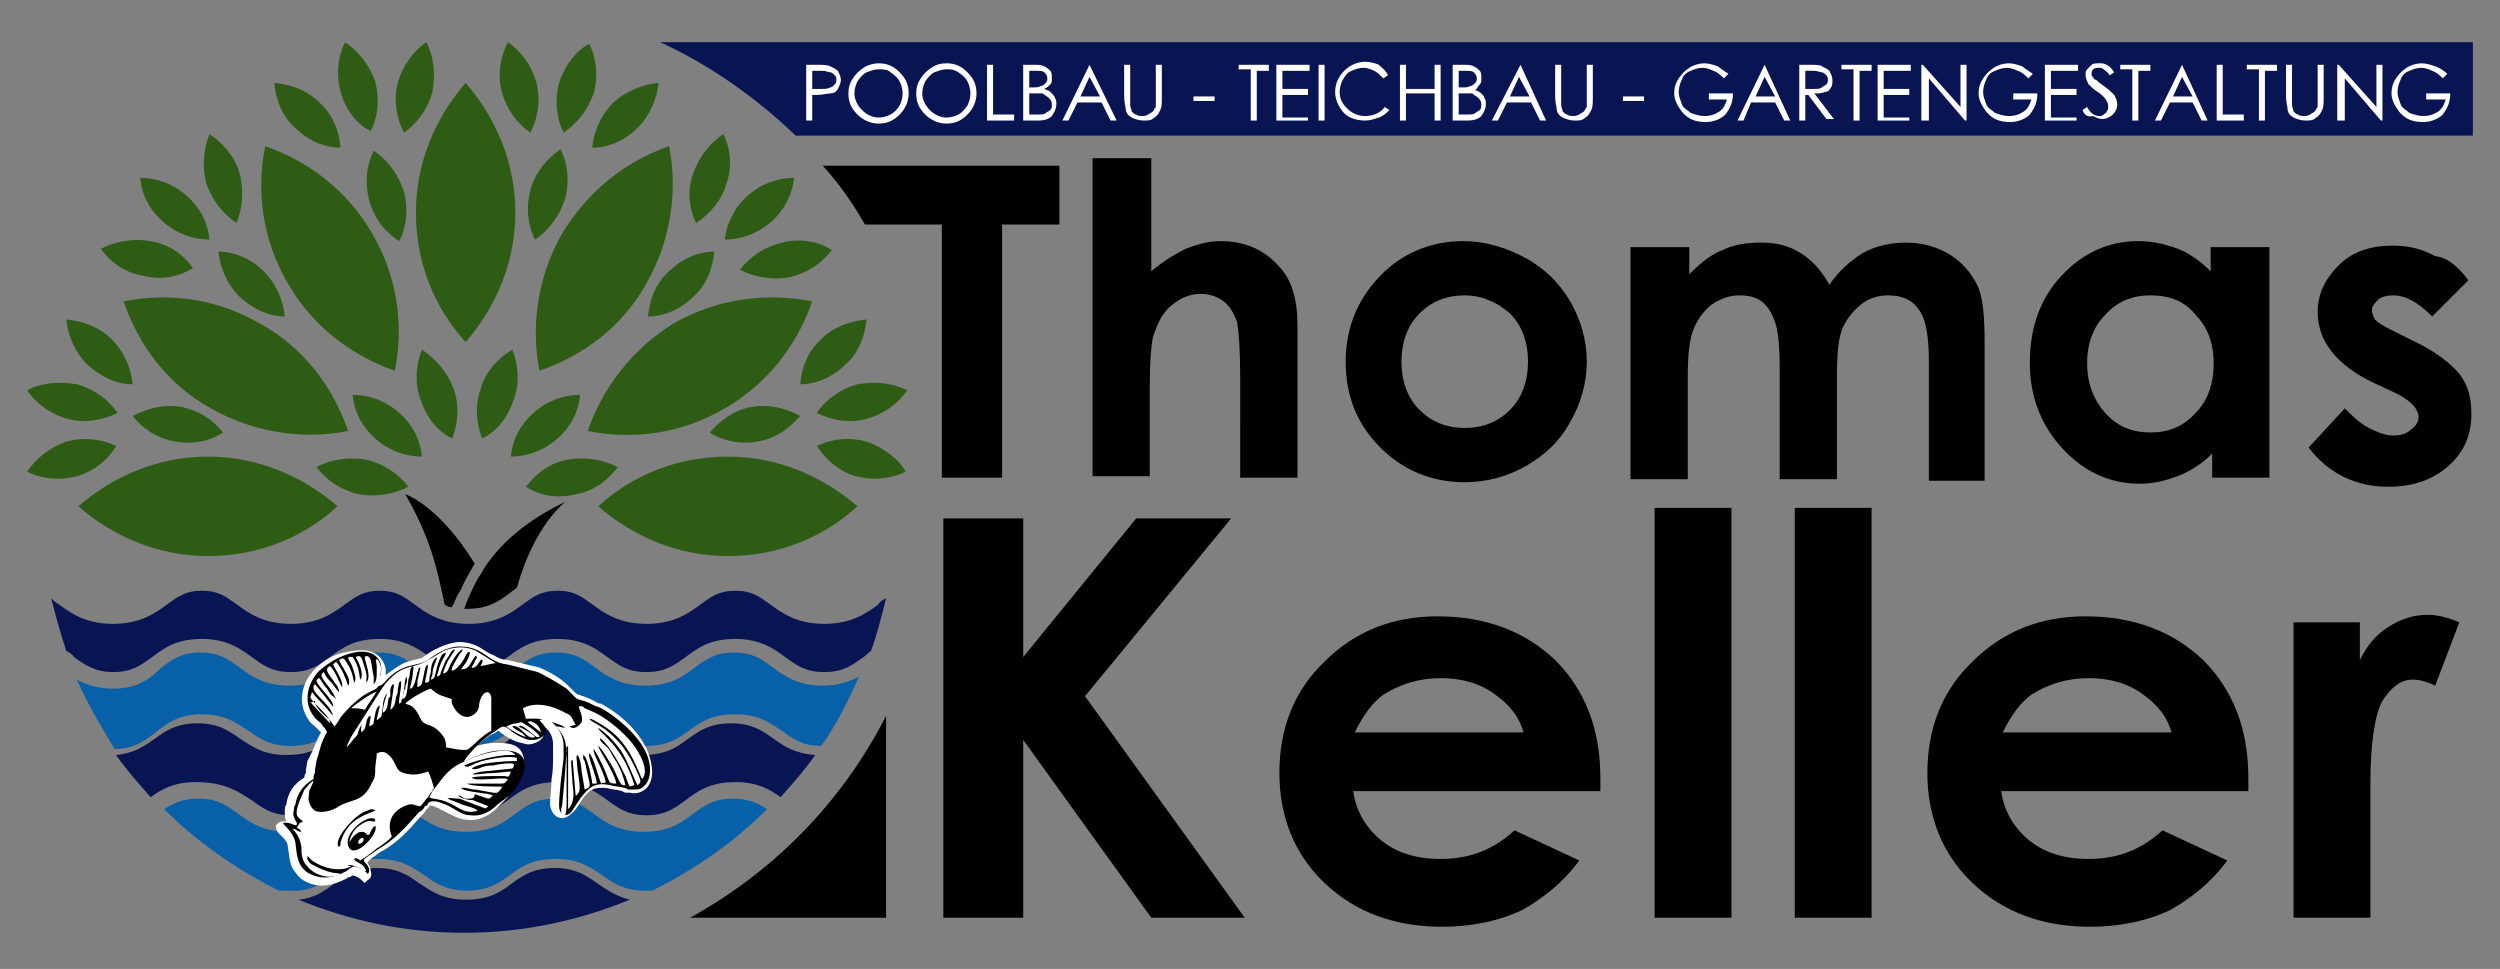
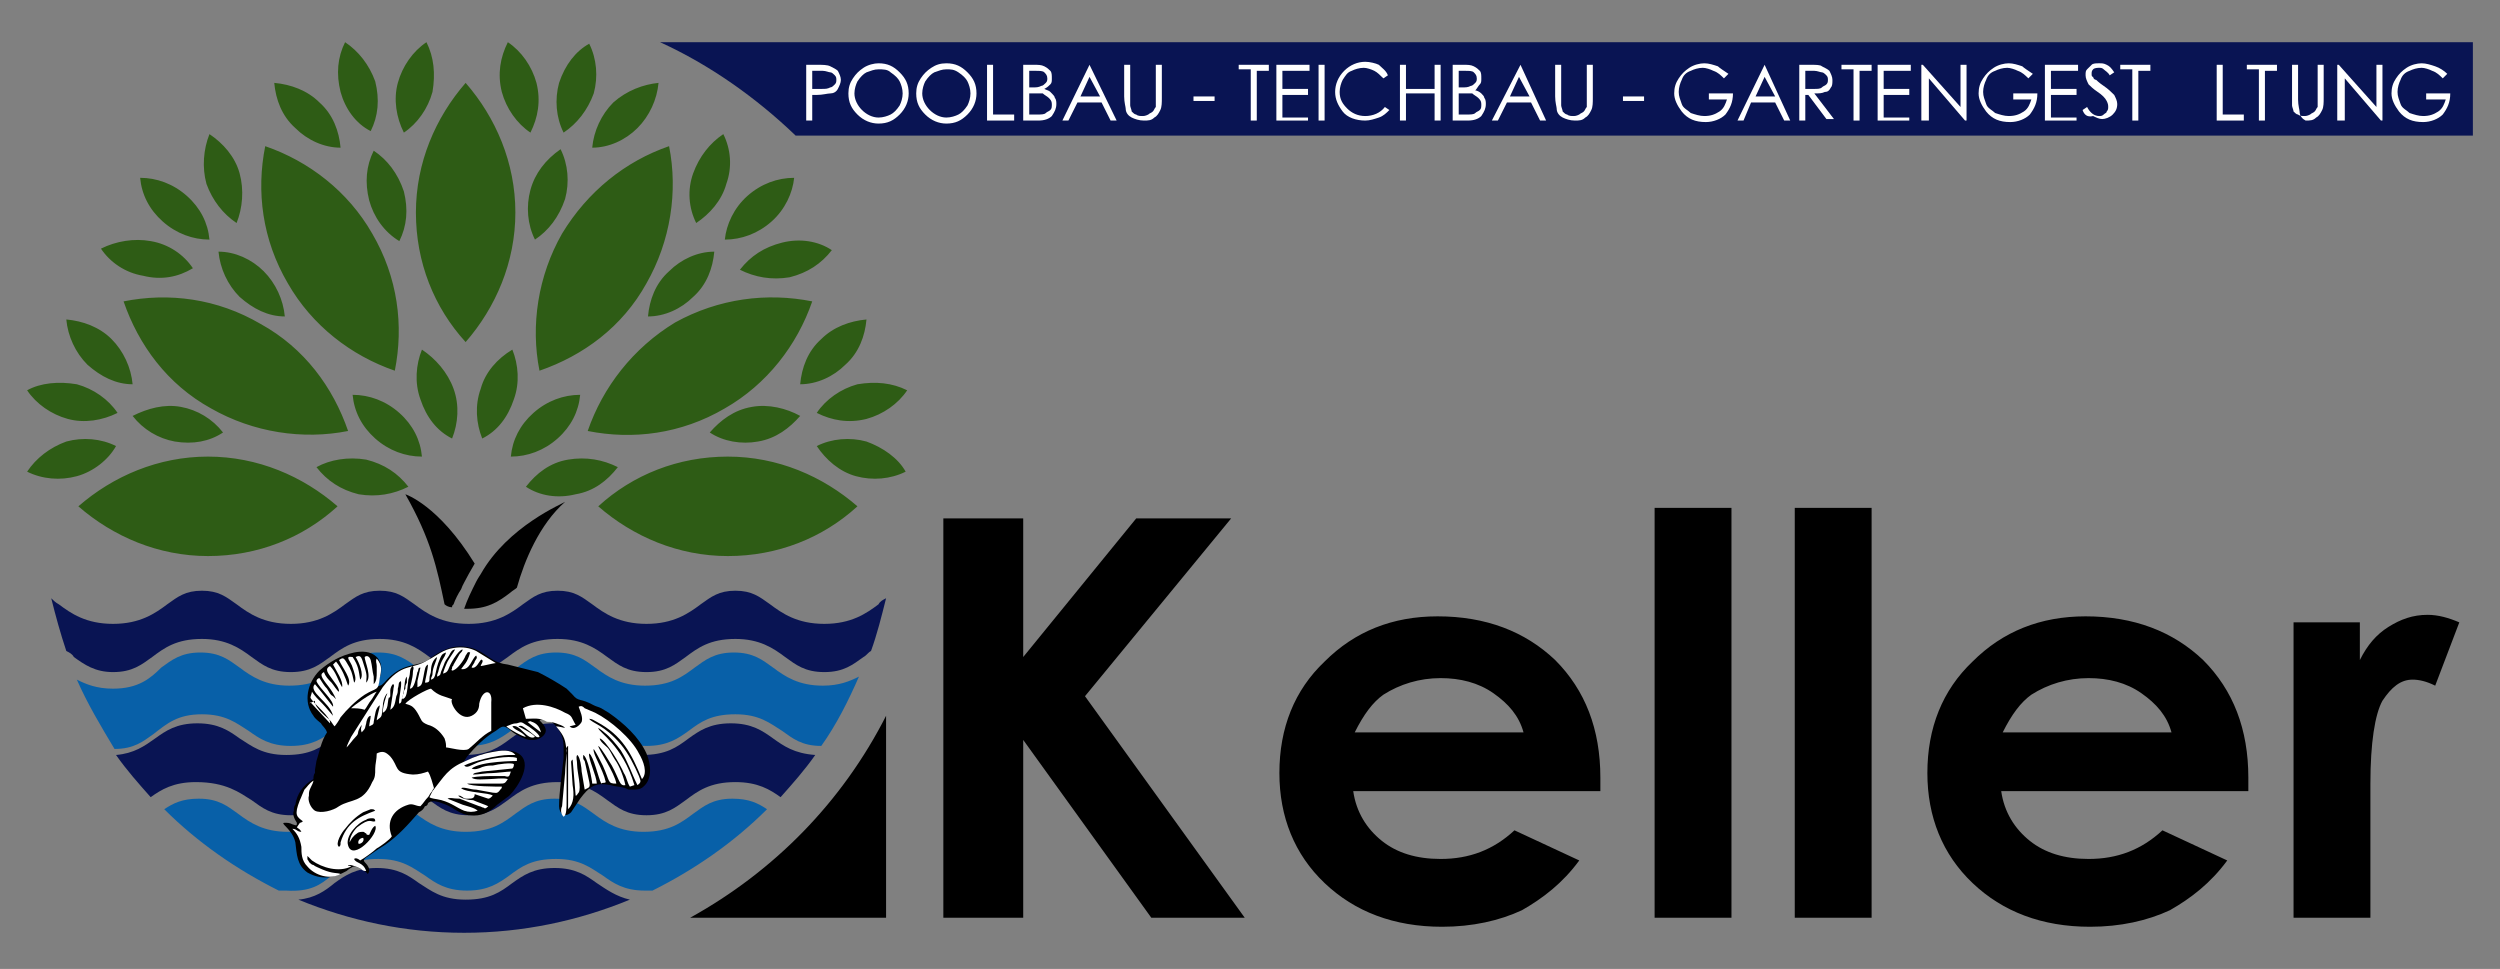
<svg xmlns="http://www.w3.org/2000/svg" version="1.1" id="Ebene_1" x="0px" y="0px" viewBox="0 0 165.9 64.3" style="enable-background:new 0 0 165.9 64.3;" xml:space="preserve">
  <rect x="0" y="0" width="165.9" height="64.3" fill="#808080" stroke="none" />
  <style type="text/css">
	.st0{fill-rule:evenodd;clip-rule:evenodd;fill:#091453;}
	.st1{fill:#FFFFFF;}
	.st2{fill-rule:evenodd;clip-rule:evenodd;}
	.st3{fill:#2E5C15;}
	.st4{fill:#091453;}
	.st5{fill:#0860A8;}
	.st6{fill-rule:evenodd;clip-rule:evenodd;fill:#FFFFFF;}
</style>
  <g>
-     <path d="M54.6,11h15.7v3.9h-3.8v16.8h-4V14.9h-5.1C56.6,13.5,55.7,12.2,54.6,11 M72.6,10.5h3.8V18c0.7-0.6,1.5-1.1,2.3-1.5   c0.8-0.3,1.5-0.5,2.3-0.5c1.5,0,2.8,0.5,3.8,1.6c0.9,0.9,1.3,2.2,1.3,4v10.1h-3.8V25c0-1.8-0.1-3-0.2-3.6c-0.2-0.6-0.5-1.1-0.9-1.4   c-0.4-0.3-0.9-0.5-1.5-0.5c-0.8,0-1.4,0.3-2,0.8c-0.6,0.5-0.9,1.2-1.2,2.1c-0.1,0.5-0.2,1.5-0.2,3.1v6.1h-3.8V10.5z M97.1,16   c1.4,0,2.8,0.4,4.1,1.1c1.3,0.7,2.3,1.7,3,2.9c0.7,1.2,1.1,2.6,1.1,4c0,1.4-0.4,2.8-1.1,4c-0.7,1.3-1.7,2.2-2.9,2.9   c-1.2,0.7-2.6,1.1-4.1,1.1c-2.2,0-4.1-0.8-5.6-2.3c-1.6-1.6-2.3-3.5-2.3-5.7c0-2.4,0.9-4.4,2.6-6C93.3,16.7,95.1,16,97.1,16z    M97.2,19.6c-1.2,0-2.2,0.4-3,1.2c-0.8,0.8-1.2,1.9-1.2,3.2c0,1.3,0.4,2.4,1.2,3.2c0.8,0.8,1.8,1.2,3,1.2c1.2,0,2.2-0.4,3-1.2   c0.8-0.8,1.2-1.9,1.2-3.2c0-1.3-0.4-2.4-1.2-3.2C99.4,20.1,98.4,19.6,97.2,19.6z M108.3,16.4h3.8v1.8c0.7-0.7,1.4-1.3,2.2-1.6   c0.8-0.4,1.7-0.5,2.6-0.5c1,0,1.8,0.2,2.6,0.7c0.8,0.5,1.4,1.2,1.9,2.1c0.6-0.9,1.4-1.6,2.2-2.1c0.9-0.5,1.9-0.7,2.9-0.7   c1.1,0,2.1,0.3,2.9,0.8c0.8,0.5,1.4,1.2,1.8,2c0.4,0.8,0.5,2.1,0.5,4v9H128V24c0-1.7-0.2-2.9-0.7-3.5c-0.4-0.6-1.1-0.9-2-0.9   c-0.7,0-1.3,0.2-1.8,0.6c-0.5,0.4-0.9,0.9-1.2,1.5c-0.3,0.7-0.4,1.7-0.4,3.2v6.9h-3.8v-7.4c0-1.4-0.1-2.4-0.3-3   c-0.2-0.6-0.5-1.1-0.9-1.4c-0.4-0.3-0.9-0.4-1.5-0.4c-0.6,0-1.2,0.2-1.8,0.6c-0.5,0.4-0.9,0.9-1.2,1.6c-0.3,0.7-0.4,1.8-0.4,3.2   v6.8h-3.8V16.4z M146.8,16.4h3.8v15.3h-3.8v-1.6c-0.7,0.7-1.5,1.2-2.3,1.5c-0.8,0.3-1.6,0.5-2.5,0.5c-2,0-3.7-0.8-5.1-2.3   c-1.4-1.5-2.2-3.4-2.2-5.7c0-2.4,0.7-4.3,2.1-5.8c1.4-1.5,3.1-2.3,5.1-2.3c0.9,0,1.8,0.2,2.6,0.5c0.8,0.3,1.6,0.9,2.2,1.5V16.4z    M142.7,19.6c-1.2,0-2.2,0.4-3,1.3c-0.8,0.8-1.2,1.9-1.2,3.2c0,1.3,0.4,2.4,1.2,3.3c0.8,0.9,1.8,1.3,3,1.3c1.2,0,2.2-0.4,3-1.3   c0.8-0.8,1.2-1.9,1.2-3.3c0-1.3-0.4-2.4-1.2-3.2C145,20,144,19.6,142.7,19.6z M163.8,18.6l-2.4,2.4c-1-1-1.8-1.4-2.6-1.4   c-0.4,0-0.8,0.1-1,0.3c-0.2,0.2-0.4,0.4-0.4,0.7c0,0.2,0.1,0.4,0.2,0.6c0.2,0.2,0.5,0.4,1.1,0.7l1.4,0.7c1.5,0.7,2.5,1.5,3.1,2.2   c0.6,0.8,0.8,1.6,0.8,2.7c0,1.4-0.5,2.5-1.5,3.4c-1,0.9-2.3,1.4-4,1.4c-2.2,0-4-0.9-5.3-2.6l2.4-2.6c0.5,0.5,1,1,1.6,1.3   c0.6,0.3,1.1,0.5,1.6,0.5c0.5,0,0.9-0.1,1.2-0.4c0.3-0.2,0.5-0.5,0.5-0.8c0-0.6-0.6-1.2-1.7-1.7l-1.3-0.6c-2.5-1.2-3.7-2.8-3.7-4.7   c0-1.2,0.5-2.2,1.4-3.1c0.9-0.9,2.1-1.3,3.6-1.3c1,0,1.9,0.2,2.8,0.7C162.5,17.1,163.2,17.8,163.8,18.6z" />
    <path class="st0" d="M52.8,9h111.3V2.8H43.8C47.1,4.3,50.2,6.5,52.8,9" />
    <path class="st1" d="M53.5,4.3h0.7c0.4,0,0.7,0,0.9,0.1c0.2,0.1,0.4,0.2,0.5,0.3c0.1,0.2,0.2,0.4,0.2,0.6c0,0.2-0.1,0.4-0.2,0.6   c-0.1,0.2-0.3,0.3-0.5,0.3c-0.2,0-0.5,0.1-0.9,0.1h-0.3V8h-0.4V4.3z M53.9,4.6v1.3l0.6,0c0.3,0,0.4,0,0.6-0.1   c0.1,0,0.2-0.1,0.3-0.2c0.1-0.1,0.1-0.2,0.1-0.3c0-0.1,0-0.2-0.1-0.3c-0.1-0.1-0.2-0.2-0.3-0.2c-0.1,0-0.3-0.1-0.5-0.1H53.9z" />
    <path class="st1" d="M58.3,4.2c0.6,0,1,0.2,1.4,0.6c0.4,0.4,0.6,0.8,0.6,1.4c0,0.5-0.2,1-0.6,1.4c-0.4,0.4-0.8,0.6-1.4,0.6   c-0.5,0-1-0.2-1.4-0.6c-0.4-0.4-0.6-0.8-0.6-1.4c0-0.4,0.1-0.7,0.3-1c0.2-0.3,0.4-0.5,0.7-0.7C57.6,4.3,58,4.2,58.3,4.2z M58.3,4.6   c-0.3,0-0.5,0.1-0.8,0.2c-0.2,0.1-0.4,0.3-0.6,0.6c-0.1,0.2-0.2,0.5-0.2,0.8c0,0.4,0.2,0.8,0.5,1.1s0.7,0.5,1.1,0.5   c0.3,0,0.6-0.1,0.8-0.2c0.2-0.1,0.4-0.3,0.6-0.6c0.1-0.2,0.2-0.5,0.2-0.8c0-0.3-0.1-0.6-0.2-0.8c-0.1-0.2-0.3-0.4-0.6-0.6   C58.9,4.6,58.6,4.6,58.3,4.6z" />
    <path class="st1" d="M62.8,4.2c0.6,0,1,0.2,1.4,0.6c0.4,0.4,0.6,0.8,0.6,1.4c0,0.5-0.2,1-0.6,1.4c-0.4,0.4-0.8,0.6-1.4,0.6   c-0.5,0-1-0.2-1.4-0.6c-0.4-0.4-0.6-0.8-0.6-1.4c0-0.4,0.1-0.7,0.3-1c0.2-0.3,0.4-0.5,0.7-0.7C62.1,4.3,62.4,4.2,62.8,4.2z    M62.8,4.6c-0.3,0-0.5,0.1-0.8,0.2c-0.2,0.1-0.4,0.3-0.6,0.6c-0.1,0.2-0.2,0.5-0.2,0.8c0,0.4,0.2,0.8,0.5,1.1s0.7,0.5,1.1,0.5   c0.3,0,0.6-0.1,0.8-0.2c0.2-0.1,0.4-0.3,0.6-0.6c0.1-0.2,0.2-0.5,0.2-0.8c0-0.3-0.1-0.6-0.2-0.8c-0.1-0.2-0.3-0.4-0.6-0.6   C63.3,4.6,63.1,4.6,62.8,4.6z" />
    <path class="st1" d="M65.5,4.3h0.4v3.3h1.4V8h-1.8V4.3z" />
    <path class="st1" d="M67.9,4.3h0.7c0.3,0,0.5,0,0.7,0.1c0.2,0.1,0.3,0.2,0.4,0.3c0.1,0.1,0.1,0.3,0.1,0.5c0,0.2,0,0.3-0.1,0.4   c-0.1,0.1-0.2,0.2-0.4,0.3c0.2,0.1,0.3,0.1,0.4,0.2C69.9,6.3,70,6.4,70,6.5c0.1,0.1,0.1,0.3,0.1,0.4c0,0.3-0.1,0.5-0.3,0.8   C69.6,7.9,69.3,8,68.9,8h-1V4.3z M68.3,4.6v1.2h0.2c0.3,0,0.4,0,0.6-0.1c0.1,0,0.2-0.1,0.3-0.2c0.1-0.1,0.1-0.2,0.1-0.3   c0-0.2-0.1-0.3-0.2-0.4c-0.1-0.1-0.3-0.1-0.6-0.1H68.3z M68.3,6.2v1.4h0.5c0.3,0,0.5,0,0.6-0.1c0.1-0.1,0.2-0.1,0.3-0.2   c0.1-0.1,0.1-0.2,0.1-0.4c0-0.2-0.1-0.3-0.2-0.4c-0.1-0.1-0.3-0.2-0.4-0.3c-0.1,0-0.3,0-0.7,0H68.3z" />
    <path class="st1" d="M72.3,4.3L74.1,8h-0.4l-0.6-1.2h-1.6L70.9,8h-0.4L72.3,4.3L72.3,4.3z M72.3,5.1l-0.6,1.3h1.3L72.3,5.1z" />
    <path class="st1" d="M74.7,4.3H75v2.2c0,0.3,0,0.4,0,0.5c0,0.1,0.1,0.3,0.1,0.4c0.1,0.1,0.2,0.2,0.3,0.2c0.1,0.1,0.3,0.1,0.4,0.1   c0.1,0,0.2,0,0.4-0.1c0.1-0.1,0.2-0.1,0.3-0.2c0.1-0.1,0.1-0.2,0.2-0.3c0-0.1,0-0.3,0-0.6V4.3h0.4v2.2c0,0.3,0,0.6-0.1,0.8   c-0.1,0.2-0.2,0.4-0.4,0.5c-0.2,0.2-0.4,0.2-0.7,0.2c-0.3,0-0.6-0.1-0.8-0.2c-0.2-0.1-0.4-0.3-0.4-0.6c0-0.1-0.1-0.4-0.1-0.8V4.3z" />
    <path class="st1" d="M79.2,6.4h1.4v0.3h-1.4V6.4z" />
    <path class="st1" d="M82.2,4.6V4.3h2v0.4h-0.8V8H83V4.6H82.2z" />
    <path class="st1" d="M84.8,4.3h2.1v0.4h-1.8v1.2h1.7v0.4h-1.7v1.5h1.7V8h-2.1V4.3z" />
    <path class="st1" d="M87.5,4.3h0.4V8h-0.4V4.3z" />
    <path class="st1" d="M92.1,5l-0.3,0.2c-0.2-0.2-0.4-0.4-0.6-0.5c-0.2-0.1-0.5-0.2-0.7-0.2c-0.3,0-0.6,0.1-0.8,0.2   c-0.3,0.1-0.4,0.3-0.6,0.6c-0.1,0.2-0.2,0.5-0.2,0.8c0,0.5,0.2,0.8,0.5,1.1c0.3,0.3,0.7,0.5,1.2,0.5c0.5,0,1-0.2,1.3-0.6l0.3,0.2   c-0.2,0.2-0.4,0.4-0.7,0.5s-0.6,0.2-0.9,0.2c-0.6,0-1.2-0.2-1.5-0.6c-0.3-0.4-0.5-0.8-0.5-1.3c0-0.5,0.2-1,0.6-1.4   c0.4-0.4,0.9-0.6,1.4-0.6c0.3,0,0.7,0.1,0.9,0.2C91.7,4.5,92,4.7,92.1,5z" />
    <path class="st1" d="M92.9,4.3h0.4v1.6h1.9V4.3h0.4V8h-0.4V6.2h-1.9V8h-0.4V4.3z" />
    <path class="st1" d="M96.4,4.3h0.7c0.3,0,0.5,0,0.7,0.1c0.2,0.1,0.3,0.2,0.4,0.3c0.1,0.1,0.1,0.3,0.1,0.5c0,0.2,0,0.3-0.1,0.4   S98,5.9,97.9,6C98,6,98.2,6.1,98.3,6.2c0.1,0.1,0.2,0.2,0.2,0.3c0.1,0.1,0.1,0.3,0.1,0.4c0,0.3-0.1,0.5-0.3,0.8   C98.1,7.9,97.8,8,97.4,8h-1V4.3z M96.8,4.6v1.2H97c0.3,0,0.4,0,0.6-0.1c0.1,0,0.2-0.1,0.3-0.2s0.1-0.2,0.1-0.3   c0-0.2-0.1-0.3-0.2-0.4c-0.1-0.1-0.3-0.1-0.6-0.1H96.8z M96.8,6.2v1.4h0.5c0.3,0,0.5,0,0.6-0.1c0.1-0.1,0.2-0.1,0.3-0.2   c0.1-0.1,0.1-0.2,0.1-0.4c0-0.2-0.1-0.3-0.2-0.4c-0.1-0.1-0.3-0.2-0.4-0.3c-0.1,0-0.3,0-0.7,0H96.8z" />
    <path class="st1" d="M100.9,4.3l1.7,3.7h-0.4l-0.6-1.2H100L99.4,8H99L100.9,4.3L100.9,4.3z M100.8,5.1l-0.6,1.3h1.3L100.8,5.1z" />
    <path class="st1" d="M103.2,4.3h0.4v2.2c0,0.3,0,0.4,0,0.5c0,0.1,0.1,0.3,0.1,0.4c0.1,0.1,0.2,0.2,0.3,0.2c0.1,0.1,0.3,0.1,0.4,0.1   c0.1,0,0.2,0,0.4-0.1c0.1-0.1,0.2-0.1,0.3-0.2c0.1-0.1,0.1-0.2,0.2-0.3c0-0.1,0-0.3,0-0.6V4.3h0.4v2.2c0,0.3,0,0.6-0.1,0.8   c-0.1,0.2-0.2,0.4-0.4,0.5c-0.2,0.2-0.4,0.2-0.7,0.2c-0.3,0-0.6-0.1-0.8-0.2c-0.2-0.1-0.4-0.3-0.4-0.6c0-0.1-0.1-0.4-0.1-0.8V4.3z" />
    <path class="st1" d="M107.7,6.4h1.4v0.3h-1.4V6.4z" />
    <path class="st1" d="M114.7,4.9l-0.3,0.3c-0.2-0.2-0.4-0.4-0.7-0.5c-0.2-0.1-0.5-0.2-0.7-0.2c-0.3,0-0.6,0.1-0.8,0.2   c-0.3,0.1-0.5,0.3-0.6,0.6c-0.1,0.2-0.2,0.5-0.2,0.8c0,0.3,0.1,0.5,0.2,0.8c0.1,0.3,0.4,0.4,0.6,0.6c0.3,0.1,0.6,0.2,0.9,0.2   c0.4,0,0.7-0.1,1-0.3c0.3-0.2,0.4-0.5,0.5-0.8h-1.2V6.2h1.6c0,0.6-0.2,1-0.5,1.4c-0.3,0.3-0.8,0.5-1.3,0.5c-0.7,0-1.2-0.2-1.6-0.7   c-0.3-0.4-0.5-0.8-0.5-1.2c0-0.4,0.1-0.7,0.3-1c0.2-0.3,0.4-0.5,0.7-0.7c0.3-0.2,0.7-0.3,1-0.3c0.3,0,0.6,0.1,0.9,0.2   C114.1,4.5,114.4,4.7,114.7,4.9z" />
    <path class="st1" d="M117.1,4.3l1.7,3.7h-0.4l-0.6-1.2h-1.6L115.7,8h-0.4L117.1,4.3L117.1,4.3z M117.1,5.1l-0.6,1.3h1.3L117.1,5.1z   " />
    <path class="st1" d="M119.4,4.3h0.7c0.4,0,0.7,0,0.8,0.1c0.2,0.1,0.4,0.2,0.5,0.3c0.1,0.2,0.2,0.4,0.2,0.6c0,0.2,0,0.4-0.1,0.5   c-0.1,0.2-0.2,0.3-0.4,0.3c-0.2,0.1-0.4,0.1-0.7,0.1l1.3,1.7h-0.5L120,6.3h-0.2V8h-0.4V4.3z M119.8,4.6v1.3l0.6,0   c0.2,0,0.4,0,0.5-0.1s0.2-0.1,0.3-0.2c0.1-0.1,0.1-0.2,0.1-0.3c0-0.1,0-0.2-0.1-0.3c-0.1-0.1-0.2-0.2-0.3-0.2   c-0.1,0-0.3-0.1-0.5-0.1H119.8z" />
    <path class="st1" d="M122.2,4.6V4.3h2v0.4h-0.8V8H123V4.6H122.2z" />
    <path class="st1" d="M124.7,4.3h2.1v0.4h-1.8v1.2h1.7v0.4h-1.7v1.5h1.7V8h-2.1V4.3z" />
    <path class="st1" d="M127.5,8V4.3h0.1l2.5,2.8V4.3h0.4V8h-0.1l-2.4-2.8V8H127.5z" />
    <path class="st1" d="M134.9,4.9l-0.3,0.3c-0.2-0.2-0.4-0.4-0.7-0.5c-0.2-0.1-0.5-0.2-0.7-0.2c-0.3,0-0.6,0.1-0.8,0.2   c-0.3,0.1-0.5,0.3-0.6,0.6c-0.1,0.2-0.2,0.5-0.2,0.8c0,0.3,0.1,0.5,0.2,0.8c0.1,0.3,0.4,0.4,0.6,0.6c0.3,0.1,0.6,0.2,0.9,0.2   c0.4,0,0.7-0.1,1-0.3c0.3-0.2,0.4-0.5,0.5-0.8h-1.2V6.2h1.6c0,0.6-0.2,1-0.5,1.4c-0.3,0.3-0.8,0.5-1.3,0.5c-0.7,0-1.2-0.2-1.6-0.7   c-0.3-0.4-0.5-0.8-0.5-1.2c0-0.4,0.1-0.7,0.3-1c0.2-0.3,0.4-0.5,0.7-0.7c0.3-0.2,0.7-0.3,1-0.3c0.3,0,0.6,0.1,0.9,0.2   C134.3,4.5,134.6,4.7,134.9,4.9z" />
    <path class="st1" d="M135.8,4.3h2.1v0.4h-1.8v1.2h1.7v0.4h-1.7v1.5h1.7V8h-2.1V4.3z" />
    <path class="st1" d="M138.2,7.3l0.3-0.2c0.2,0.4,0.5,0.6,0.8,0.6c0.1,0,0.2,0,0.3-0.1c0.1-0.1,0.2-0.1,0.2-0.2   c0.1-0.1,0.1-0.2,0.1-0.3c0-0.1,0-0.2-0.1-0.4c-0.1-0.2-0.3-0.4-0.6-0.6c-0.3-0.2-0.5-0.4-0.6-0.5c-0.1-0.2-0.2-0.4-0.2-0.6   c0-0.2,0-0.3,0.1-0.4c0.1-0.1,0.2-0.2,0.3-0.3c0.1-0.1,0.3-0.1,0.5-0.1c0.2,0,0.3,0,0.5,0.1c0.2,0.1,0.3,0.2,0.5,0.5L140,5   c-0.1-0.2-0.3-0.3-0.4-0.4c-0.1-0.1-0.2-0.1-0.3-0.1c-0.1,0-0.3,0-0.4,0.1c-0.1,0.1-0.1,0.2-0.1,0.3c0,0.1,0,0.2,0.1,0.2   c0,0.1,0.1,0.2,0.2,0.2c0,0,0.2,0.2,0.5,0.4c0.3,0.2,0.5,0.4,0.7,0.6c0.1,0.2,0.2,0.4,0.2,0.6c0,0.3-0.1,0.5-0.3,0.7   c-0.2,0.2-0.5,0.3-0.7,0.3c-0.2,0-0.4-0.1-0.6-0.2C138.5,7.8,138.3,7.6,138.2,7.3z" />
    <path class="st1" d="M140.7,4.6V4.3h2v0.4h-0.8V8h-0.4V4.6H140.7z" />
-     <path class="st1" d="M144.8,4.3l1.7,3.7h-0.4l-0.6-1.2H144L143.4,8H143L144.8,4.3L144.8,4.3z M144.8,5.1l-0.6,1.3h1.3L144.8,5.1z" />
    <path class="st1" d="M147.1,4.3h0.4v3.3h1.4V8h-1.8V4.3z" />
    <path class="st1" d="M149.1,4.6V4.3h2v0.4h-0.8V8h-0.4V4.6H149.1z" />
-     <path class="st1" d="M151.7,4.3h0.4v2.2c0,0.3,0,0.4,0,0.5c0,0.1,0.1,0.3,0.1,0.4c0.1,0.1,0.2,0.2,0.3,0.2c0.1,0.1,0.3,0.1,0.4,0.1   c0.1,0,0.2,0,0.4-0.1c0.1-0.1,0.2-0.1,0.3-0.2c0.1-0.1,0.1-0.2,0.2-0.3c0-0.1,0-0.3,0-0.6V4.3h0.4v2.2c0,0.3,0,0.6-0.1,0.8   c-0.1,0.2-0.2,0.4-0.4,0.5c-0.2,0.2-0.4,0.2-0.7,0.2c-0.3,0-0.6-0.1-0.8-0.2c-0.2-0.1-0.4-0.3-0.4-0.6c0-0.1-0.1-0.4-0.1-0.8V4.3z" />
+     <path class="st1" d="M151.7,4.3h0.4v2.2c0,0.3,0,0.4,0,0.5c0,0.1,0.1,0.3,0.1,0.4c0.1,0.1,0.2,0.2,0.3,0.2c0.1,0.1,0.3,0.1,0.4,0.1   c0.1,0,0.2,0,0.4-0.1c0.1-0.1,0.2-0.1,0.3-0.2c0.1-0.1,0.1-0.2,0.2-0.3c0-0.1,0-0.3,0-0.6V4.3h0.4v2.2c0,0.3,0,0.6-0.1,0.8   c-0.1,0.2-0.2,0.4-0.4,0.5c-0.2,0.2-0.4,0.2-0.7,0.2c-0.2-0.1-0.4-0.3-0.4-0.6c0-0.1-0.1-0.4-0.1-0.8V4.3z" />
    <path class="st1" d="M155.1,8V4.3h0.1l2.5,2.8V4.3h0.4V8h-0.1l-2.4-2.8V8H155.1z" />
    <path class="st1" d="M162.4,4.9l-0.3,0.3c-0.2-0.2-0.4-0.4-0.7-0.5c-0.2-0.1-0.5-0.2-0.7-0.2c-0.3,0-0.6,0.1-0.8,0.2   c-0.3,0.1-0.5,0.3-0.6,0.6c-0.1,0.2-0.2,0.5-0.2,0.8c0,0.3,0.1,0.5,0.2,0.8c0.1,0.3,0.4,0.4,0.6,0.6c0.3,0.1,0.6,0.2,0.9,0.2   c0.4,0,0.7-0.1,1-0.3c0.3-0.2,0.4-0.5,0.5-0.8H161V6.2h1.6c0,0.6-0.2,1-0.5,1.4c-0.3,0.3-0.8,0.5-1.3,0.5c-0.7,0-1.2-0.2-1.6-0.7   c-0.3-0.4-0.5-0.8-0.5-1.2c0-0.4,0.1-0.7,0.3-1c0.2-0.3,0.4-0.5,0.7-0.7c0.3-0.2,0.7-0.3,1-0.3c0.3,0,0.6,0.1,0.9,0.2   C161.9,4.5,162.2,4.7,162.4,4.9z" />
    <path class="st2" d="M101.1,48.6c-0.3-1.1-1-1.9-2-2.6c-1-0.7-2.2-1-3.5-1c-1.4,0-2.7,0.4-3.8,1.1c-0.7,0.5-1.3,1.3-1.9,2.5H101.1z    M106.2,52.5H89.8c0.2,1.4,0.9,2.5,1.9,3.3c1,0.8,2.3,1.2,3.9,1.2c1.9,0,3.5-0.6,4.9-1.9l4.3,2c-1.1,1.5-2.4,2.5-3.8,3.3   c-1.5,0.7-3.3,1.1-5.3,1.1c-3.2,0-5.8-1-7.8-2.9c-2-1.9-3-4.4-3-7.3c0-3,1-5.5,3-7.4c2-2,4.5-3,7.5-3c3.2,0,5.8,1,7.8,2.9   c2,2,3,4.6,3,7.8L106.2,52.5z M109.8,33.7h5.1v27.2h-5.1V33.7z M119.1,33.7h5.1v27.2h-5.1V33.7z M144.1,48.6c-0.3-1.1-1-1.9-2-2.6   c-1-0.7-2.2-1-3.5-1c-1.4,0-2.7,0.4-3.8,1.1c-0.7,0.5-1.3,1.3-1.9,2.5H144.1z M149.2,52.5h-16.4c0.2,1.4,0.9,2.5,1.9,3.3   c1,0.8,2.3,1.2,3.9,1.2c1.9,0,3.5-0.6,4.9-1.9l4.3,2c-1.1,1.5-2.4,2.5-3.8,3.3c-1.5,0.7-3.3,1.1-5.3,1.1c-3.2,0-5.8-1-7.8-2.9   c-2-1.9-3-4.4-3-7.3c0-3,1-5.5,3-7.4c2-2,4.5-3,7.5-3c3.2,0,5.8,1,7.8,2.9c2,2,3,4.6,3,7.8L149.2,52.5z M152.2,41.3h4.4v2.5   c0.5-1,1.1-1.7,1.9-2.2c0.8-0.5,1.6-0.8,2.6-0.8c0.7,0,1.4,0.2,2.1,0.5l-1.6,4.2c-0.6-0.3-1.1-0.4-1.5-0.4c-0.8,0-1.4,0.5-2,1.4   c-0.5,0.9-0.8,2.8-0.8,5.5l0,1v7.9h-5.1V41.3z M58.8,60.9h-13c5.6-3.1,10.1-7.7,13-13.4V60.9z M62.6,34.4h5.3v9.2l7.5-9.2h6.3   L72,46.2l10.6,14.7h-6.2l-8.5-11.8v11.8h-5.3V34.4z" />
    <path d="M30,40.3c0-0.1,0-0.1,0.1-0.2c0.1-0.3,0.3-0.7,0.5-1c0.1-0.3,0.3-0.6,0.5-1c0.1-0.2,0.3-0.5,0.4-0.7   c-2.4-3.9-4.6-4.6-4.6-4.6c1.7,3,2.1,4.9,2.6,7.3C29.6,40.2,29.8,40.3,30,40.3" />
    <path d="M31.9,38.1c0,0-0.2,0.3-0.3,0.5c-0.3,0.6-0.6,1.2-0.8,1.8c0.1,0,0.2,0,0.2,0c1.3,0,2-0.4,2.9-1.1c0.1-0.1,0.3-0.2,0.4-0.3   c0.5-1.8,1.5-4.2,3.2-5.7C37.4,33.4,33.7,34.9,31.9,38.1" />
    <path class="st3" d="M48.3,30.3L48.3,30.3c-3.3,0-6.3,1.2-8.6,3.3c2.3,2,5.3,3.3,8.6,3.3c3.3,0,6.3-1.2,8.6-3.3   C54.6,31.6,51.6,30.3,48.3,30.3 M44.8,21.4L44.8,21.4C42,23.1,40,25.7,39,28.6c3,0.6,6.2,0.2,9.1-1.5c2.8-1.6,4.8-4.2,5.8-7.1   C50.9,19.4,47.7,19.8,44.8,21.4z M37.3,15.5L37.3,15.5c-1.6,2.8-2.1,6.1-1.5,9.1c2.9-1,5.5-2.9,7.1-5.8c1.6-2.8,2.1-6.1,1.5-9.1   C41.5,10.7,39,12.7,37.3,15.5z M5.2,33.6L5.2,33.6c2.3,2,5.3,3.3,8.6,3.3c3.3,0,6.3-1.2,8.6-3.3c-2.3-2-5.3-3.3-8.6-3.3   C10.5,30.3,7.5,31.6,5.2,33.6z M8.2,20L8.2,20c1,2.9,2.9,5.5,5.8,7.1c2.8,1.6,6.1,2.1,9.1,1.5c-1-2.9-2.9-5.5-5.8-7.1   C14.4,19.8,11.2,19.4,8.2,20z M17.6,9.7L17.6,9.7c-0.6,3-0.2,6.2,1.5,9.1c1.6,2.8,4.2,4.8,7.1,5.8c0.6-3,0.2-6.2-1.5-9.1   C23.1,12.7,20.5,10.7,17.6,9.7z M30.9,5.5L30.9,5.5c-2,2.3-3.3,5.3-3.3,8.6c0,3.3,1.2,6.3,3.3,8.6c2-2.3,3.3-5.3,3.3-8.6   C34.2,10.8,32.9,7.8,30.9,5.5z M40.7,6.8L40.7,6.8c-0.8,0.8-1.3,1.9-1.4,3c1.1,0,2.2-0.5,3-1.3c0.8-0.8,1.3-1.9,1.4-3   C42.7,5.6,41.6,6,40.7,6.8z M37.1,5.5L37.1,5.5c-0.3,1.1-0.2,2.3,0.3,3.3c0.9-0.6,1.6-1.5,2-2.6c0.3-1.1,0.2-2.3-0.3-3.3   C38.2,3.4,37.5,4.3,37.1,5.5z M33.3,6.1L33.3,6.1c0.3,1.1,1,2.1,1.9,2.7c0.5-1,0.7-2.1,0.4-3.3c-0.3-1.1-1-2.1-1.9-2.7   C33.2,3.8,33,4.9,33.3,6.1z M51.9,16.1L51.9,16.1c-1.2,0.3-2.1,0.9-2.8,1.8c1,0.5,2.1,0.7,3.3,0.5c1.2-0.3,2.1-0.9,2.8-1.8   C54.3,16,53.1,15.8,51.9,16.1z M49.6,13L49.6,13c-0.9,0.8-1.4,1.9-1.5,2.9c1.1,0,2.2-0.4,3.1-1.2c0.9-0.8,1.4-1.9,1.5-2.9   C51.6,11.8,50.5,12.2,49.6,13z M46,11.5L46,11.5c-0.4,1.1-0.3,2.3,0.2,3.3c0.9-0.6,1.7-1.5,2-2.6c0.4-1.1,0.3-2.3-0.2-3.3   C47.1,9.5,46.4,10.4,46,11.5z M57.5,29.3L57.5,29.3c-1.1-0.3-2.3-0.2-3.3,0.3c0.6,0.9,1.5,1.7,2.6,2c1.1,0.3,2.3,0.2,3.3-0.3   C59.6,30.4,58.6,29.7,57.5,29.3z M56.9,25.5L56.9,25.5c-1.1,0.3-2.1,1-2.7,1.9c1,0.5,2.1,0.7,3.3,0.4c1.1-0.3,2.1-1,2.7-1.9   C59.2,25.4,58.1,25.3,56.9,25.5z M54.5,22.5L54.5,22.5c-0.9,0.8-1.3,1.9-1.4,3c1.1,0,2.2-0.5,3-1.3c0.9-0.8,1.3-1.9,1.4-3   C56.4,21.3,55.3,21.7,54.5,22.5z M35.2,12.6L35.2,12.6c-0.3,1.1-0.2,2.3,0.3,3.3c0.9-0.6,1.6-1.5,2-2.7c0.3-1.1,0.2-2.3-0.3-3.3   C36.2,10.6,35.5,11.5,35.2,12.6z M44.4,18L44.4,18c-0.9,0.8-1.3,1.9-1.4,3c1.1,0,2.2-0.5,3-1.3c0.9-0.8,1.3-1.9,1.4-3   C46.3,16.7,45.2,17.2,44.4,18z M49.9,27L49.9,27c-1.2,0.2-2.1,0.9-2.8,1.7c0.9,0.6,2.1,0.8,3.2,0.6c1.2-0.2,2.1-0.9,2.8-1.7   C52.2,27.1,51,26.8,49.9,27z M18.2,5.5L18.2,5.5c0.1,1.1,0.5,2.2,1.4,3c0.8,0.8,1.9,1.3,3,1.3c-0.1-1.1-0.5-2.2-1.4-3   C20.4,6,19.3,5.6,18.2,5.5z M22.9,2.8L22.9,2.8c-0.5,1-0.6,2.1-0.3,3.3c0.3,1.1,1,2.1,2,2.6c0.5-1,0.6-2.1,0.3-3.3   C24.5,4.3,23.8,3.4,22.9,2.8z M28.3,2.8L28.3,2.8c-0.9,0.6-1.6,1.6-1.9,2.7c-0.3,1.1-0.1,2.3,0.4,3.3c0.9-0.6,1.6-1.6,1.9-2.7   C28.9,4.9,28.8,3.8,28.3,2.8z M6.7,16.5L6.7,16.5c0.6,0.9,1.6,1.6,2.8,1.8c1.2,0.3,2.3,0.1,3.3-0.5c-0.6-0.9-1.6-1.6-2.8-1.8   C8.9,15.8,7.7,16,6.7,16.5z M9.3,11.8L9.3,11.8c0.1,1.1,0.6,2.1,1.5,2.9c0.9,0.8,2,1.2,3.1,1.2c-0.1-1.1-0.6-2.1-1.5-2.9   C11.5,12.2,10.4,11.8,9.3,11.8z M13.9,8.9L13.9,8.9c-0.4,1-0.5,2.2-0.2,3.3c0.4,1.1,1.1,2,2,2.6c0.4-1,0.5-2.2,0.2-3.3   C15.6,10.4,14.8,9.5,13.9,8.9z M1.8,31.3L1.8,31.3c1,0.5,2.2,0.6,3.3,0.3c1.1-0.3,2.1-1.1,2.6-2c-1-0.5-2.2-0.6-3.3-0.3   C3.3,29.7,2.4,30.4,1.8,31.3z M1.8,25.9L1.8,25.9c0.6,0.9,1.6,1.6,2.7,1.9c1.1,0.3,2.3,0.1,3.3-0.4c-0.6-0.9-1.6-1.6-2.7-1.9   C3.9,25.3,2.7,25.4,1.8,25.9z M4.4,21.2L4.4,21.2c0.1,1.1,0.6,2.2,1.4,3c0.9,0.8,1.9,1.3,3,1.3c-0.1-1.1-0.6-2.2-1.4-3   C6.6,21.7,5.5,21.3,4.4,21.2z M24.8,10L24.8,10c-0.5,1-0.6,2.1-0.3,3.3c0.3,1.1,1,2.1,2,2.7c0.5-1,0.6-2.1,0.3-3.3   C26.4,11.5,25.7,10.6,24.8,10z M14.5,16.7L14.5,16.7c0.1,1.1,0.6,2.2,1.4,3c0.9,0.8,1.9,1.3,3,1.3c-0.1-1.1-0.6-2.2-1.4-3   C16.7,17.2,15.6,16.7,14.5,16.7z M8.8,27.6L8.8,27.6c0.7,0.9,1.7,1.5,2.8,1.7c1.2,0.2,2.3,0,3.2-0.6c-0.7-0.9-1.7-1.5-2.8-1.7   C10.9,26.8,9.8,27.1,8.8,27.6z M37.7,30.5L37.7,30.5c-1.2,0.2-2.1,0.9-2.8,1.8c0.9,0.6,2.1,0.8,3.3,0.5c1.2-0.2,2.1-0.9,2.8-1.8   C40,30.5,38.9,30.3,37.7,30.5z M35.4,27.4L35.4,27.4c-0.9,0.8-1.4,1.8-1.5,2.9c1.1,0,2.2-0.4,3.1-1.2c0.9-0.8,1.4-1.8,1.5-2.9   C37.4,26.2,36.3,26.6,35.4,27.4z M31.9,25.8L31.9,25.8c-0.4,1.1-0.3,2.3,0.1,3.3c1-0.5,1.7-1.4,2.1-2.6c0.4-1.1,0.3-2.3-0.1-3.3   C33,23.8,32.2,24.7,31.9,25.8z M21,31L21,31c0.7,0.9,1.6,1.5,2.8,1.8c1.2,0.2,2.3,0,3.3-0.5c-0.7-0.9-1.6-1.5-2.8-1.8   C23.1,30.3,21.9,30.5,21,31z M23.4,26.2L23.4,26.2c0.1,1.1,0.6,2.1,1.5,2.9c0.9,0.8,2,1.2,3.1,1.2c-0.1-1.1-0.6-2.1-1.5-2.9   C25.6,26.6,24.5,26.2,23.4,26.2z M30.1,25.8c0.4,1.1,0.3,2.3-0.1,3.3c-1-0.5-1.7-1.4-2.1-2.6c-0.4-1.1-0.3-2.3,0.1-3.3   C28.9,23.8,29.7,24.7,30.1,25.8z" />
    <path class="st4" d="M7.5,44.6c1.3,0,1.9-0.5,2.6-1c0.8-0.6,1.6-1.2,3.3-1.2c1.6,0,2.5,0.6,3.3,1.2c0.7,0.5,1.3,1,2.6,1   c1.3,0,1.9-0.5,2.6-1c0.8-0.6,1.6-1.2,3.3-1.2c1.6,0,2.5,0.6,3.3,1.2c0.7,0.5,1.3,1,2.6,1c1.3,0,1.9-0.5,2.6-1   c0.8-0.6,1.6-1.2,3.3-1.2c1.6,0,2.5,0.6,3.3,1.2c0.7,0.5,1.3,1,2.6,1c1.3,0,1.9-0.5,2.6-1c0.8-0.6,1.6-1.2,3.3-1.2   c1.6,0,2.5,0.6,3.3,1.2c0.7,0.5,1.3,1,2.6,1c1.3,0,1.9-0.5,2.6-1c0.2-0.1,0.3-0.3,0.5-0.4c0.4-1.1,0.7-2.3,1-3.5   c-0.2,0.1-0.4,0.2-0.5,0.4c-0.8,0.6-1.8,1.3-3.6,1.3c-1.8,0-2.8-0.7-3.6-1.3c-0.7-0.5-1.2-0.9-2.3-0.9c-1.1,0-1.6,0.4-2.3,0.9   c-0.8,0.6-1.8,1.3-3.6,1.3c-1.8,0-2.8-0.7-3.6-1.3c-0.7-0.5-1.2-0.9-2.3-0.9c-1.1,0-1.6,0.4-2.3,0.9c-0.8,0.6-1.8,1.3-3.6,1.3   c-1.8,0-2.8-0.7-3.6-1.3c-0.7-0.5-1.2-0.9-2.3-0.9s-1.6,0.4-2.3,0.9c-0.8,0.6-1.8,1.3-3.6,1.3c-1.8,0-2.8-0.7-3.6-1.3   c-0.7-0.5-1.2-0.9-2.3-0.9c-1.1,0-1.6,0.4-2.3,0.9c-0.8,0.6-1.8,1.3-3.6,1.3c-1.8,0-2.8-0.7-3.6-1.3c-0.2-0.1-0.4-0.3-0.5-0.4   c0.3,1.2,0.6,2.3,1,3.5c0.2,0.1,0.4,0.2,0.5,0.4C5.6,44.1,6.3,44.6,7.5,44.6" />
    <path class="st5" d="M22,58.1c0.8-0.6,1.5-1.1,3.1-1.1c1.6,0,2.3,0.6,3.1,1.1c0.7,0.5,1.4,1,2.8,1c1.4,0,2.1-0.5,2.8-1   c0.8-0.6,1.5-1.1,3.1-1.1c1.6,0,2.3,0.6,3.1,1.1c0.7,0.5,1.4,1,2.8,1c0.2,0,0.3,0,0.5,0c2.8-1.4,5.4-3.2,7.6-5.4   c-0.6-0.4-1.2-0.7-2.3-0.7c-1.3,0-1.9,0.5-2.6,1c-0.8,0.6-1.6,1.2-3.3,1.2c-1.6,0-2.5-0.6-3.3-1.2c-0.7-0.5-1.3-1-2.6-1   c-1.3,0-1.9,0.5-2.6,1c-0.8,0.6-1.6,1.2-3.3,1.2c-1.6,0-2.5-0.6-3.3-1.2c-0.7-0.5-1.3-1-2.6-1c-1.3,0-1.9,0.5-2.6,1   c-0.8,0.6-1.6,1.2-3.3,1.2c-1.6,0-2.5-0.6-3.3-1.2c-0.7-0.5-1.3-1-2.6-1c-1.1,0-1.7,0.3-2.3,0.7c2.2,2.2,4.8,4,7.6,5.4   c0.1,0,0.3,0,0.5,0C20.6,59.2,21.3,58.7,22,58.1" />
    <path class="st4" d="M16.7,53.1c0.7,0.5,1.3,1,2.6,1c1.3,0,1.9-0.5,2.6-1c0.8-0.6,1.6-1.2,3.3-1.2c1.6,0,2.5,0.6,3.3,1.2   c0.7,0.5,1.3,1,2.6,1c1.3,0,1.9-0.5,2.6-1c0.8-0.6,1.6-1.2,3.3-1.2c1.6,0,2.5,0.6,3.3,1.2c0.7,0.5,1.3,1,2.6,1c1.3,0,1.9-0.5,2.6-1   c0.8-0.6,1.6-1.2,3.3-1.2c1.5,0,2.3,0.5,3,1c0.8-0.9,1.6-1.8,2.3-2.8C52.7,50,52,49.5,51.3,49c-0.7-0.5-1.4-1-2.8-1   c-1.4,0-2.1,0.5-2.8,1c-0.8,0.6-1.5,1.1-3.1,1.1c-1.6,0-2.3-0.6-3.1-1.1c-0.7-0.5-1.4-1-2.8-1c-1.4,0-2.1,0.5-2.8,1   c-0.8,0.6-1.5,1.1-3.1,1.1c-1.6,0-2.3-0.6-3.1-1.1c-0.7-0.5-1.4-1-2.8-1c-1.4,0-2.1,0.5-2.8,1c-0.8,0.6-1.5,1.1-3.1,1.1   c-1.6,0-2.3-0.6-3.1-1.1c-0.7-0.5-1.4-1-2.8-1c-1.4,0-2.1,0.5-2.8,1c-0.7,0.5-1.4,1-2.6,1.1c0.7,1,1.5,1.9,2.3,2.8   c0.7-0.5,1.5-1,3-1C15,51.9,15.9,52.6,16.7,53.1" />
    <path class="st5" d="M13.4,47.4c1.6,0,2.3,0.6,3.1,1.1c0.7,0.5,1.4,1,2.8,1c1.4,0,2.1-0.5,2.8-1c0.8-0.6,1.5-1.1,3.1-1.1   c1.6,0,2.3,0.6,3.1,1.1c0.7,0.5,1.4,1,2.8,1c1.4,0,2.1-0.5,2.8-1c0.8-0.6,1.5-1.1,3.1-1.1c1.6,0,2.3,0.6,3.1,1.1   c0.7,0.5,1.4,1,2.8,1c1.4,0,2.1-0.5,2.8-1c0.8-0.6,1.5-1.1,3.1-1.1c1.6,0,2.3,0.6,3.1,1.1c0.7,0.5,1.3,1,2.6,1c1-1.4,1.8-3,2.5-4.6   c-0.6,0.3-1.3,0.6-2.4,0.6c-1.6,0-2.5-0.6-3.3-1.2c-0.7-0.5-1.3-1-2.6-1c-1.3,0-1.9,0.5-2.6,1c-0.8,0.6-1.6,1.2-3.3,1.2   c-1.6,0-2.5-0.6-3.3-1.2c-0.7-0.5-1.3-1-2.6-1c-1.3,0-1.9,0.5-2.6,1c-0.8,0.6-1.6,1.2-3.3,1.2c-1.6,0-2.5-0.6-3.3-1.2   c-0.7-0.5-1.3-1-2.6-1c-1.3,0-1.9,0.5-2.6,1c-0.8,0.6-1.6,1.2-3.3,1.2c-1.6,0-2.5-0.6-3.3-1.2c-0.7-0.5-1.3-1-2.6-1   c-1.3,0-1.9,0.5-2.6,1C10,45,9.2,45.7,7.5,45.7c-1.1,0-1.8-0.3-2.4-0.6c0.7,1.6,1.6,3.1,2.5,4.6c1.3,0,1.9-0.5,2.6-1   C11.1,48,11.8,47.4,13.4,47.4" />
    <path class="st4" d="M39.6,58.6c-0.7-0.5-1.4-1-2.8-1c-1.4,0-2.1,0.5-2.8,1c-0.8,0.6-1.5,1.1-3.1,1.1c-1.6,0-2.3-0.6-3.1-1.1   c-0.7-0.5-1.4-1-2.8-1c-1.4,0-2.1,0.5-2.8,1c-0.6,0.5-1.3,1-2.4,1.1c3.4,1.4,7.1,2.2,11,2.2c3.9,0,7.6-0.8,11-2.2   C40.9,59.5,40.2,59,39.6,58.6" />
-     <path class="st6" d="M21.3,48.6c-0.1-0.1-0.2-0.2-0.3-0.3c-0.2-0.2-0.4-0.3-0.5-0.5c-0.8-1.1-0.5-2.5,0.4-3.4   c0.7-0.7,1.5-1.1,2.5-1.2c0.6-0.1,1.3-0.1,1.8,0.4c0.2,0.2,0.4,0.6,0.4,0.9c0,0.1,0,0.2,0,0.3c0.4-0.3,0.8-0.6,1.2-0.8   c0.2-0.1,0.4-0.1,0.6-0.2c0.2,0,0.3-0.1,0.5-0.1c0.1,0,0.1-0.1,0.2-0.1c0.6-0.5,1.5-0.9,2.3-1c0.5,0,1,0.1,1.5,0.4   c0.3,0.2,0.6,0.4,0.9,0.5c0.3,0.2,0.6,0.3,0.9,0.3l0,0l2.1,0.5l0,0c0.7,0.3,1.4,0.7,1.9,1.2l0,0l0.4,0.4l0,0   c0.1,0.1,0.2,0.2,0.3,0.2c0.1,0,0.2,0.1,0.3,0.1c0.3,0.1,0.5,0.2,0.7,0.3c0.2,0.1,0.3,0.2,0.5,0.2l0,0l0.5,0.3l0,0   c1.1,0.7,2.1,1.7,2.6,2.9c0.3,0.8,0.5,1.9-0.2,2.5c-0.3,0.2-0.6,0.3-1,0.2c0,0,0,0-0.1,0c0,0-0.1,0-0.1,0c-0.1,0-0.2,0-0.3-0.1   c-0.3-0.1-0.7-0.1-1-0.2c-0.9-0.1-1.2,0.1-1.7,0.8c-0.2,0.3-0.4,0.7-0.7,0.9c-0.6,0.6-1.3,0.2-1.4-0.6c0-0.6,0.1-1.1,0.1-1.7   c0.1-0.5,0.1-1,0.1-1.5l0,0l0-0.8c0-0.5-0.2-0.9-0.6-1.2c0,0.2,0.1,0.3,0,0.5c-0.1,0.5-0.7,0.7-1.1,0.7l0,0l-0.4-0.1l0,0   c-0.5-0.1-1-0.4-1.4-0.7c0,0-0.1-0.1-0.1-0.1c-0.1,0-0.3,0.2-0.4,0.2c-0.4,0.2-0.7,0.5-1.1,0.8c0.4-0.1,0.8-0.2,1.3-0.2   c0.4,0,0.9,0,1.3,0.2c0.2,0.1,0.4,0.3,0.5,0.6c0.2,0.5,0,1.2-0.3,1.7c-0.2,0.4-0.5,0.8-0.7,1.1l0,0l-0.7,0.7l0,0   c-0.5,0.5-1.2,0.9-2,0.8c-0.4,0-0.8-0.2-1.2-0.4c-0.2-0.1-0.4-0.2-0.6-0.3c-0.1-0.1-0.3-0.1-0.4-0.2c-0.1,0-0.3-0.1-0.3,0   c-0.1,0.1-0.1,0.2-0.2,0.2c-0.1,0.2-0.2,0.3-0.4,0.5c-0.7,0.8-1.4,1.6-2.4,2.2c-0.2,0.1-0.4,0.2-0.6,0.4c-0.2,0.1-0.3,0.2-0.5,0.4   c0,0,0,0,0,0.1c0.1,0.1,0.2,0.3,0.2,0.5c0.1,0.3,0,0.5-0.2,0.6l-0.2,0.2l-0.2-0.2c-0.1-0.1-0.4-0.3-0.6-0.3c-0.1,0-0.1,0.1-0.2,0.1   c-0.1,0-0.2,0.1-0.2,0.1c-1,0.5-1.9,0.7-2.9,0.1c-0.3-0.2-0.5-0.5-0.7-0.8c-0.2-0.4-0.2-0.9-0.3-1.4c0-0.3-0.2-0.5-0.4-0.7   c-0.1-0.1-0.2-0.2-0.2-0.2c-0.1-0.1-0.2-0.3-0.2-0.5c0.1-0.2,0.2-0.2,0.4-0.3c0.1,0,0.2,0,0.3,0c-0.1-0.2-0.1-0.4-0.1-0.7   c0-0.1,0-0.3,0.1-0.4c0.1-0.8,0.5-1.4,1.2-1.8c0-0.1,0-0.2,0.1-0.3c0-0.1,0-0.1,0-0.2l0.1-0.6l0,0C20.8,49.8,21,49.1,21.3,48.6" />
    <path class="st2" d="M19.7,54.6c-0.2-0.3-0.3-0.6-0.2-0.8c0-0.1,0-0.3,0.1-0.4c0.1-0.7,0.5-1.3,1.2-1.7c0-0.1,0-0.3,0.1-0.4   c0-0.1,0-0.1,0-0.2l0.1-0.6c0.2-0.6,0.3-1.3,0.7-1.9c-0.1-0.3-0.3-0.4-0.4-0.6c-0.1-0.1-0.4-0.3-0.5-0.5c-0.7-0.9-0.4-2.2,0.4-3   c0.7-0.6,1.4-1,2.3-1.2c0.5-0.1,1.1-0.1,1.5,0.3c0.2,0.2,0.3,0.5,0.3,0.7c0,0.2,0,0.5-0.1,0.6L25,45.6c0.3-0.2,0.2,0,0.5-0.3   c1.2-1.4,2.1-1,2.9-1.5c0.5-0.4,1.3-0.9,2.1-0.9c0.5,0,0.9,0.1,1.3,0.3c0.7,0.4,1,0.8,1.9,0.9l2,0.5c0.6,0.3,1.3,0.7,1.9,1.1   l0.4,0.4c0.4,0.5,0.5,0.2,1.4,0.7c0.2,0.1,0.3,0.1,0.5,0.2l0.5,0.3c1,0.7,2,1.6,2.5,2.7c0.3,0.7,0.4,1.7-0.2,2.2   c-0.2,0.2-0.5,0.2-0.7,0.2c0,0,0,0-0.1,0c0,0-0.1,0-0.1,0c-0.1,0-0.1,0-0.3-0.1c-0.3-0.1-0.7-0.1-1-0.2c-1-0.2-1.4,0.1-2,0.9   c-0.2,0.3-0.4,0.6-0.6,0.9c-0.4,0.4-0.8,0.1-0.8-0.4c0-0.9,0.2-2.3,0.3-3.2l0-0.8c0-0.6-0.3-1.2-0.8-1.6c0,0-0.1-0.1-0.1-0.1   c-0.2-0.1-0.5-0.1-0.7,0c0.2,0.2,0.5,0.5,0.4,0.8c-0.1,0.3-0.5,0.5-0.8,0.5l-0.3,0c-0.4-0.1-1-0.4-1.3-0.7   c-0.4-0.3-0.5-0.2-0.9,0.1c-0.7,0.4-1.4,1.1-1.9,1.7l-0.2,0.3c0,0.1,0,0-0.1,0.1c0.8-0.4,1.7-0.8,2.6-0.8c0.3,0,0.8,0,1.1,0.2   c1,0.6,0,2.2-0.6,2.8L33,53.4c-0.5,0.5-1.1,0.8-1.8,0.7c-0.6,0-1.1-0.5-1.6-0.7c-0.3-0.1-0.9-0.4-1.2-0.1c0,0.1-0.1,0.2-0.2,0.2   c-0.1,0.2-0.2,0.3-0.4,0.4c-0.7,0.8-1.4,1.6-2.3,2.2c-0.5,0.3-0.6,0.4-1.2,0.8c-0.4,0.3,0.1,0.3,0.2,0.8c0,0.1,0,0.2-0.1,0.3   c-0.1-0.2-0.7-0.5-0.9-0.5c-0.1,0-0.4,0.2-0.5,0.3c-0.9,0.5-1.7,0.6-2.6,0.1c-0.7-0.5-0.7-1.2-0.8-2c-0.2-0.9-1.1-1.3-0.7-1.3   c0.2,0,0.3,0,0.5,0.1C19.7,54.8,19.7,54.8,19.7,54.6" />
    <path class="st6" d="M19.7,54.9l0.2-0.3c0,0,0.1,0,0.2-0.1c-0.4-0.3-0.6-0.4-0.2-1.4c0.1-0.2,0.2-0.5,0.3-0.7   c0.2-0.2,0.3-0.4,0.6-0.6c0,0.1-0.1,0.3-0.2,0.5c-0.1,0.2-0.1,0.3-0.1,0.5c-0.1,0.3,0.1,0.8,0.4,1c0.4,0.2,1.2,0,1.6-0.3   c0.8-0.5,1.6-0.2,2.2-1.6c0.2-0.3,0.2-0.5,0.2-0.9c0-0.3,0.1-0.6,0.1-1c0.4-0.2,0.6-0.1,0.9,0.2c0.6,0.7,0.2,1.1,1.5,1.2   c0.4,0,0.7-0.1,1-0.2c0.2,0.3,0.3,0.8,0.4,1.1c-0.1,0.1-0.1,0.2-0.2,0.3c-0.1,0.1-0.1,0.2-0.2,0.3c-0.2,0.2-0.3,0.4-0.5,0.6   c-0.3,0-0.5-0.2-0.8-0.1c-1,0.3-1.5,1.1-1.1,2.1c-0.1,0.2-0.8,0.7-1,0.8c-0.2,0.2-0.9,0.7-1.1,0.8c-0.1-0.1-0.3-0.2-0.4-0.1   c0.1,0.3,0.6,0.2,0.8,0.8c-0.1,0-0.2,0-0.3-0.1c-0.1-0.1-0.6-0.3-0.8-0.3c0,0-0.1,0-0.1,0c0,0.1,0.1,0,0.2,0.1   c-0.8,0.4-1.9,0.1-2.6-0.4c-0.1-0.1-0.2-0.2-0.3-0.3c0,0.1,0,0,0,0.2c0,0.1,0.1,0.1,0.1,0.2c0.1,0.1,0.2,0.2,0.3,0.2   c0.1,0.1,0.4,0.2,0.6,0.3c0.7,0.3,1,0.2,1.2,0.3c-0.7,0.4-1.7,0.1-2.2-0.5C20,57.1,20,56.6,20,56.2c-0.1-0.6-0.3-0.9-0.6-1.2   c0.3,0,0.3,0.2,0.6,0.2C19.9,55,19.8,55,19.7,54.9 M24.1,53.9c-0.5,0.3-0.9,0.7-1.2,1.1c-0.2,0.2-0.7,1-0.4,1.2   c0.1-0.1,0.1-0.1,0.1-0.3c0.4-1.3,1.2-1.7,2.3-2.1c-0.1-0.1-0.1-0.1-0.3-0.1L24.1,53.9z M24.9,54.5c0-0.2-0.1-0.2-0.2-0.2   c-0.1,0-0.3,0-0.4,0.1c-0.6,0.2-1.4,1.1-1.2,1.7c0.3,1.1,2.1-0.8,1.8-1.3c-0.2,0.1-0.3,0.4-0.4,0.6c-0.1,0,0,0-0.1,0   c0,0-0.1,0-0.1-0.1c-0.1,0-0.1-0.1-0.2-0.1c-0.1,0-0.3,0-0.4,0.1c-0.3,0.2-0.4,0.4-0.5,0.6c0-0.3,0.2-0.7,0.5-1   C24.6,54.2,24.6,54.6,24.9,54.5z" />
    <path class="st6" d="M34.9,47.7L34.7,47c0.9-0.5,2.1-0.1,2.8,0.3c0.5,0.2,0.4,0.3,0.7,0.8l-0.4,0.1c0.3,0.3,0.7-0.1,0.8-0.3   c0.1-0.3-0.1-0.7-0.2-1c0.2-0.1,0.3,0,0.4,0.1l0.7,0.3c1,0.5,2.4,1.7,2.9,2.7c0.3,0.5,0.6,1.3,0.2,1.7c-0.7-1.7-1.3-2.9-3-3.8   c-0.2-0.1-0.3-0.2-0.5-0.2c0.2,0.3,1,0.4,2.1,1.7c0.5,0.6,0.9,1.4,1.2,2.1c0.1,0.3,0.2,0.4-0.1,0.6c-0.4-0.8-0.6-1.5-1.1-2.3   c-0.3-0.4-0.7-0.9-1.1-1.2c-0.1-0.1-0.4-0.3-0.4-0.3c0,0.3,1.6,1.1,2.4,3.8l-0.3,0.1c-0.2-0.3-0.2-0.6-0.4-0.9   c-0.2-0.5-1.2-2.2-1.6-2.3c0,0.2,0.4,0.5,0.5,0.6c0.2,0.2,0.3,0.5,0.5,0.8c0.3,0.4,0.6,1.2,0.7,1.7c-0.4,0.1-0.4-0.4-0.9-1.3   c-0.2-0.3-0.7-1.2-0.9-1.3c0,0.2,1.1,1.8,1.2,2.5c-0.6,0-0.4-0.1-0.9-1.2c-0.2-0.4-0.4-0.8-0.6-1.1c-0.1,0.3,0.6,1.3,0.8,2.2   c-0.1,0.1-0.2,0-0.3,0.1c-0.2-0.4-0.5-1.8-0.8-2c-0.1,0.3,0.5,1.5,0.5,2l-0.3,0c0-0.2-0.3-1.8-0.6-1.9c0,0.1,0,0,0,0.2   c0,0,0,0.1,0.1,0.2l0.2,0.9c0.2,0.9,0.2,0.8-0.2,1l-0.2-1.2c0-0.2-0.1-1-0.3-1.1c-0.1,0.2,0,0.3,0,0.7c0,0.4,0.3,1.5,0.1,1.8   c-0.1,0.1-0.1,0.2-0.2,0.2l-0.2-2.4c-0.1,0.1-0.1,0.1-0.1,0.2l0.1,1.5c0.1,0.6,0.1,1.2-0.3,1.6l0-3.2c0-0.4,0-0.7,0-1   c-0.2,0.1-0.1,0.4-0.1,0.6l0,1.8c0,0.4,0,0.8,0,1.2c0,0.5,0,1-0.2,1.1c-0.2-0.2-0.2-0.5-0.1-0.7l0.2-2.2c0-0.3,0.1-1.2,0.1-1.5   c-0.1-0.7-0.1-0.9-0.7-1.6c0.2,0,0.5,0.1,0.6,0.1c-0.2-0.2-0.4-0.2-0.6-0.3c-0.3-0.1-0.4-0.1-0.6-0.1   C35.8,47.6,35.4,47.7,34.9,47.7" />
    <path class="st6" d="M28.6,45.7c0.5,0.5,0.9,0.5,1.4,0.7c-0.2,0.2,0.5,1.5,1.3,1.1c0.4-0.2,0.5-0.5,0.5-0.8c0.2-1,0.9-1,0.8-0.1   c0,0.2,0,0.4,0,0.6c0,0.5,0,0.9,0,1.3c-0.6,0.3-1,0.8-1.5,1.2c-0.3,0.2-1.3-0.1-1.5-0.1c0-0.2,0-0.3-0.1-0.6   c-0.3-0.5-0.7-0.8-1.1-0.9c-0.5-0.2-0.4-0.3-0.7-0.8c-0.3-0.5-0.5-0.5-0.8-0.6C27.1,46.4,28.4,45.7,28.6,45.7" />
    <path class="st6" d="M32.4,53.5c-0.1,0.1-0.2,0.2-0.3,0.1c-0.1,0-0.2-0.1-0.3-0.1l-1.3-0.5C30,53,29.9,52.9,29.7,53l1,0.4   c0.3,0.1,0.8,0.2,1,0.4c-0.3,0.1-0.6,0.1-0.9,0c-0.5-0.2-0.8-0.5-1.5-0.7c-0.4-0.1-0.7-0.1-0.8-0.2l0.2-0.4c0.8-1,1-1.5,2.2-2   c0.6-0.3,1.2-0.5,1.8-0.6c0.5-0.1,1.2-0.2,1.5,0.2c-0.1,0-0.3,0-0.4,0c-0.8,0-2.4,0.4-3,0.7c0.2,0.2,0.4,0,0.9-0.2   c0.5-0.2,2.1-0.5,2.6-0.3l0,0.2c0,0-2.4,0-3,0.5c0.2,0.1,0.5,0,0.7-0.1c0.3-0.1,0.5-0.1,0.7-0.1c0.4-0.1,1.2-0.2,1.4-0.1   c0,0.1,0,0.2-0.1,0.3c-1,0.1-1,0.1-2,0.2l-0.5,0.1c-0.1,0.1-0.1,0-0.1,0.1c0.4,0,0.8-0.1,1.3-0.1c0.2,0,1-0.1,1.2-0.1   c-0.1,0.3-0.1,0.4-0.4,0.3c-0.2,0-0.5,0-0.7,0c-0.4,0-1.1,0-1.5,0.1c0.2,0.2,0.9,0.1,1.2,0.1c0.3,0,0.9-0.1,1.2,0   c-0.2,0.3-0.2,0.3-0.6,0.3l-2.1,0c0.2,0.2,2,0.2,2.3,0.2c0,0.1,0,0.1-0.1,0.2c-0.2,0.3-0.3,0.2-0.5,0.2l-1.1-0.2   c-0.4,0-0.8-0.2-1-0.1c0.3,0.3,1.9,0.3,2.1,0.5c-0.1,0.1-0.2,0.2-0.3,0.2c0,0-0.3-0.1-0.3-0.1l-0.6-0.2C31.5,53,31.3,53,31,53   c-0.1,0-0.2,0-0.3-0.1c-0.2-0.1-0.1-0.1-0.3-0.1c0.2,0.2,0.7,0.3,1,0.3C31.6,53.2,32.2,53.4,32.4,53.5" />
    <path class="st6" d="M20.6,46.6l1.3,1.4c0.1-0.4-1.1-1.3-1.3-1.7c0-0.1,0.1-0.3,0.1-0.4c0.2,0.3,0.4,0.5,0.7,0.8   c0.2,0.2,0.6,0.7,0.7,0.8c-0.2-0.9-1.7-1.6-1.2-2.1c0.1,0.1,1.2,1.5,1.2,1.5c0.1-0.4-0.9-1.2-1.1-1.7c0-0.1,0.1-0.2,0.2-0.2   c0.2,0.3,0.3,0.5,0.5,0.7c0.2,0.3,0.2,0.4,0.4,0.5l0.2,0.2c-0.3-0.7-0.6-0.9-0.9-1.4c-0.1-0.2-0.1-0.3,0.1-0.4   c0.1,0.3,0.3,0.5,0.5,0.7c0.1,0.1,0.4,0.6,0.5,0.6c0-0.3-0.3-0.6-0.5-0.9c-0.2-0.3-0.5-0.6-0.1-0.8c0.4,0.4,0.5,0.9,0.8,1.4   c0.1-0.4-0.4-1.1-0.6-1.5l0.2-0.2c0.4,0.5,0.6,1,0.8,1.6c0.3-0.4-0.4-1.2-0.6-1.7c0.3-0.2,0.3-0.2,0.7,0.5c0.2,0.4,0.2,0.6,0.3,1   c0.2-0.2,0-0.7-0.1-1c-0.1-0.4-0.6-0.8,0-0.7c0.4,0.6,0.4,0.9,0.5,1.5c0.3-0.3-0.1-1.2-0.3-1.5c0.4-0.2,0.4,0.1,0.6,0.7   c0.2,0.6,0.1,0.7,0.1,1c0.4-0.4-0.1-1.4-0.1-1.7c0.1-0.1,0.3-0.1,0.4,0.2c0.1,0.4,0.1,0.7,0.2,1.1c0,0.2,0,0.3,0,0.5   c0.2-0.2,0.2-0.5,0.2-0.8c0-0.2,0-0.3,0-0.4c0-0.2-0.1-0.3,0-0.5c0.4,0.5,0.3,0.8,0.2,1.3c-0.1,0.9-0.2,0.6-1,1.1   c-0.6,0.4-1.2,1-1.6,1.5c-0.1,0.2-0.3,0.5-0.4,0.6c-0.1-0.1-0.2-0.3-0.3-0.4c-0.2-0.2-0.6-0.5-0.8-0.8c-0.1-0.1-0.2-0.3-0.2-0.4   c0-0.1,0,0,0-0.1C20.5,46.7,20.5,46.7,20.6,46.6L20.6,46.6z M23.8,45.2C23.8,45.3,23.8,45.3,23.8,45.2L23.8,45.2   C23.8,45.3,23.8,45.2,23.8,45.2z" />
    <path class="st6" d="M24,48.1c-0.4,0.6-0.1,0.5-0.4,0.8c-0.2,0.2-0.4,0.5-0.6,0.7c0-0.1,0.2-0.5,0.3-0.7l2.1-3.3   c1.3-1.7,1.9-1.1,3-1.8c0.6-0.3,1-0.7,1.7-0.8c0.6-0.1,1.1,0,1.5,0.2l1.3,0.8c-0.1,0-0.9,0.2-1,0.2c0-0.1,0.2-0.3,0.1-0.4   c-0.1,0,0.1-0.1-0.1,0c-0.1,0.1-0.3,0.6-0.6,0.5c0-0.1,0.2-0.3,0.2-0.4c0.1-0.2,0.2-0.2,0.1-0.4c-0.3,0.2-0.4,1-1,0.9   c0.2-0.3,0.4-0.4,0.6-1.1c-0.2-0.1-0.2,0.1-0.3,0.2c-0.1,0.3-0.6,1-0.9,1c-0.1-0.1,0,0,0-0.2c0-0.1,0.1-0.1,0.1-0.2l0.4-0.7   c0.1-0.1,0.2-0.2,0.2-0.3c-0.2,0-0.6,0.6-0.7,0.8c-0.3,0.5-0.2,0.7-0.6,0.8c0-0.1,0.2-0.6,0.3-0.8c0.1-0.2,0.4-0.6,0.5-0.8   c-0.2,0-0.3,0.2-0.4,0.4c-0.4,0.6-0.2,0.3-0.5,1c-0.1,0.2,0,0.3-0.3,0.4c0-0.2,0.1-0.3,0.1-0.4c0.2-0.8,0.4-0.8,0.5-1.2   c-0.3,0.1-0.3,0.2-0.4,0.4c-0.4,0.9-0.2,1.3-0.6,1.4c0-0.2,0.1-0.2,0.1-0.4c0-0.4,0.3-0.9,0.3-1.1c-0.3,0.2-0.4,0.6-0.4,0.9   c0,0.2-0.1,0.3-0.1,0.5c0,0.2,0,0.3-0.3,0.3c0-0.1,0.2-0.9,0.2-1.2c-0.2,0.1-0.2,0.3-0.3,0.8c-0.1,0.5-0.1,0.6-0.4,0.7   c0-0.1,0,0,0-0.2c0-0.1,0-0.1,0-0.2l0.2-0.9c-0.2,0-0.1,0.2-0.2,0.3c-0.1,0.4-0.2,1.1-0.5,1.1c0-0.1,0.2-0.7,0.2-1.1   c0-0.2,0.1-0.2,0-0.4c-0.3,0.2-0.1,0.4-0.3,0.9C27,46,27,46.3,26.7,46.4c0-0.2,0-0.2,0.1-0.4c0-0.1,0-0.2,0.1-0.3   c0-0.2,0-0.2,0.1-0.4c0-0.1,0-0.2,0-0.4c-0.2,0.2-0.1,0.7-0.3,1.4c-0.1,0.2,0,0.3-0.2,0.4c-0.1-0.2,0.2-1.2,0.1-1.5   c-0.2,0.1-0.1,0.2-0.2,0.5c0,0.2,0,0.3-0.1,0.5c-0.1,0.5-0.1,0.7-0.4,0.9l0.2-1.3c0-0.2,0.1-0.3,0-0.4c-0.1,0-0.2,0.3-0.2,0.4   c0,0.1,0,0.2,0,0.3c0,0.1,0,0.2-0.1,0.2c-0.1,0.3,0,0.8-0.4,1c0-0.3,0.1-0.7,0.2-1c0-0.1,0.1-0.2,0.1-0.3c-0.2,0.2-0.3,0.6-0.3,0.9   c-0.1,0.7,0,0.6-0.4,0.9c0-0.2,0.2-0.8,0.2-1c-0.3,0.2-0.3,0.6-0.4,1.1c0,0.2-0.1,0.2-0.3,0.3c0-0.2,0.1-0.5,0.1-0.7   c-0.2,0-0.3,0.4-0.3,0.5c-0.1,0.3,0,0.3-0.3,0.6C23.9,48.3,24,48.3,24,48.1" />
    <path class="st6" d="M35.5,48.9c-0.5,0.3-1-0.9-1.5-0.7c0.2,0.3,0.6,0.3,0.9,0.7c-0.2,0-1.1-0.5-1.3-0.7c0.3-0.1,0.4-0.2,0.7-0.2   c0.3-0.1,0.3-0.1,0.6,0.1c0.2,0.1,0.9,0.6,0.9,0.8c-0.2,0.1-0.3-0.1-0.7-0.4c-0.4-0.3-0.5-0.4-0.7-0.3   C34.6,48.3,35.4,48.7,35.5,48.9" />
    <path class="st6" d="M24.2,47.1C23.9,47,23.6,47,23.3,47c0.2-0.2,1.3-1,1.7-1.1c-0.1,0.1-0.3,0.5-0.4,0.6   C24.5,46.6,24.3,47,24.2,47.1" />
    <path class="st6" d="M35,47.9c0.2,0,0.1-0.1,0.3,0c0.3,0.1,0.5,0.3,0.6,0.7C35.9,48.6,35.1,48,35,47.9" />
    <path class="st6" d="M24.1,55.6c0.1,0.2-0.1,0.4-0.3,0.4C23.7,55.8,23.9,55.6,24.1,55.6" />
  </g>
</svg>